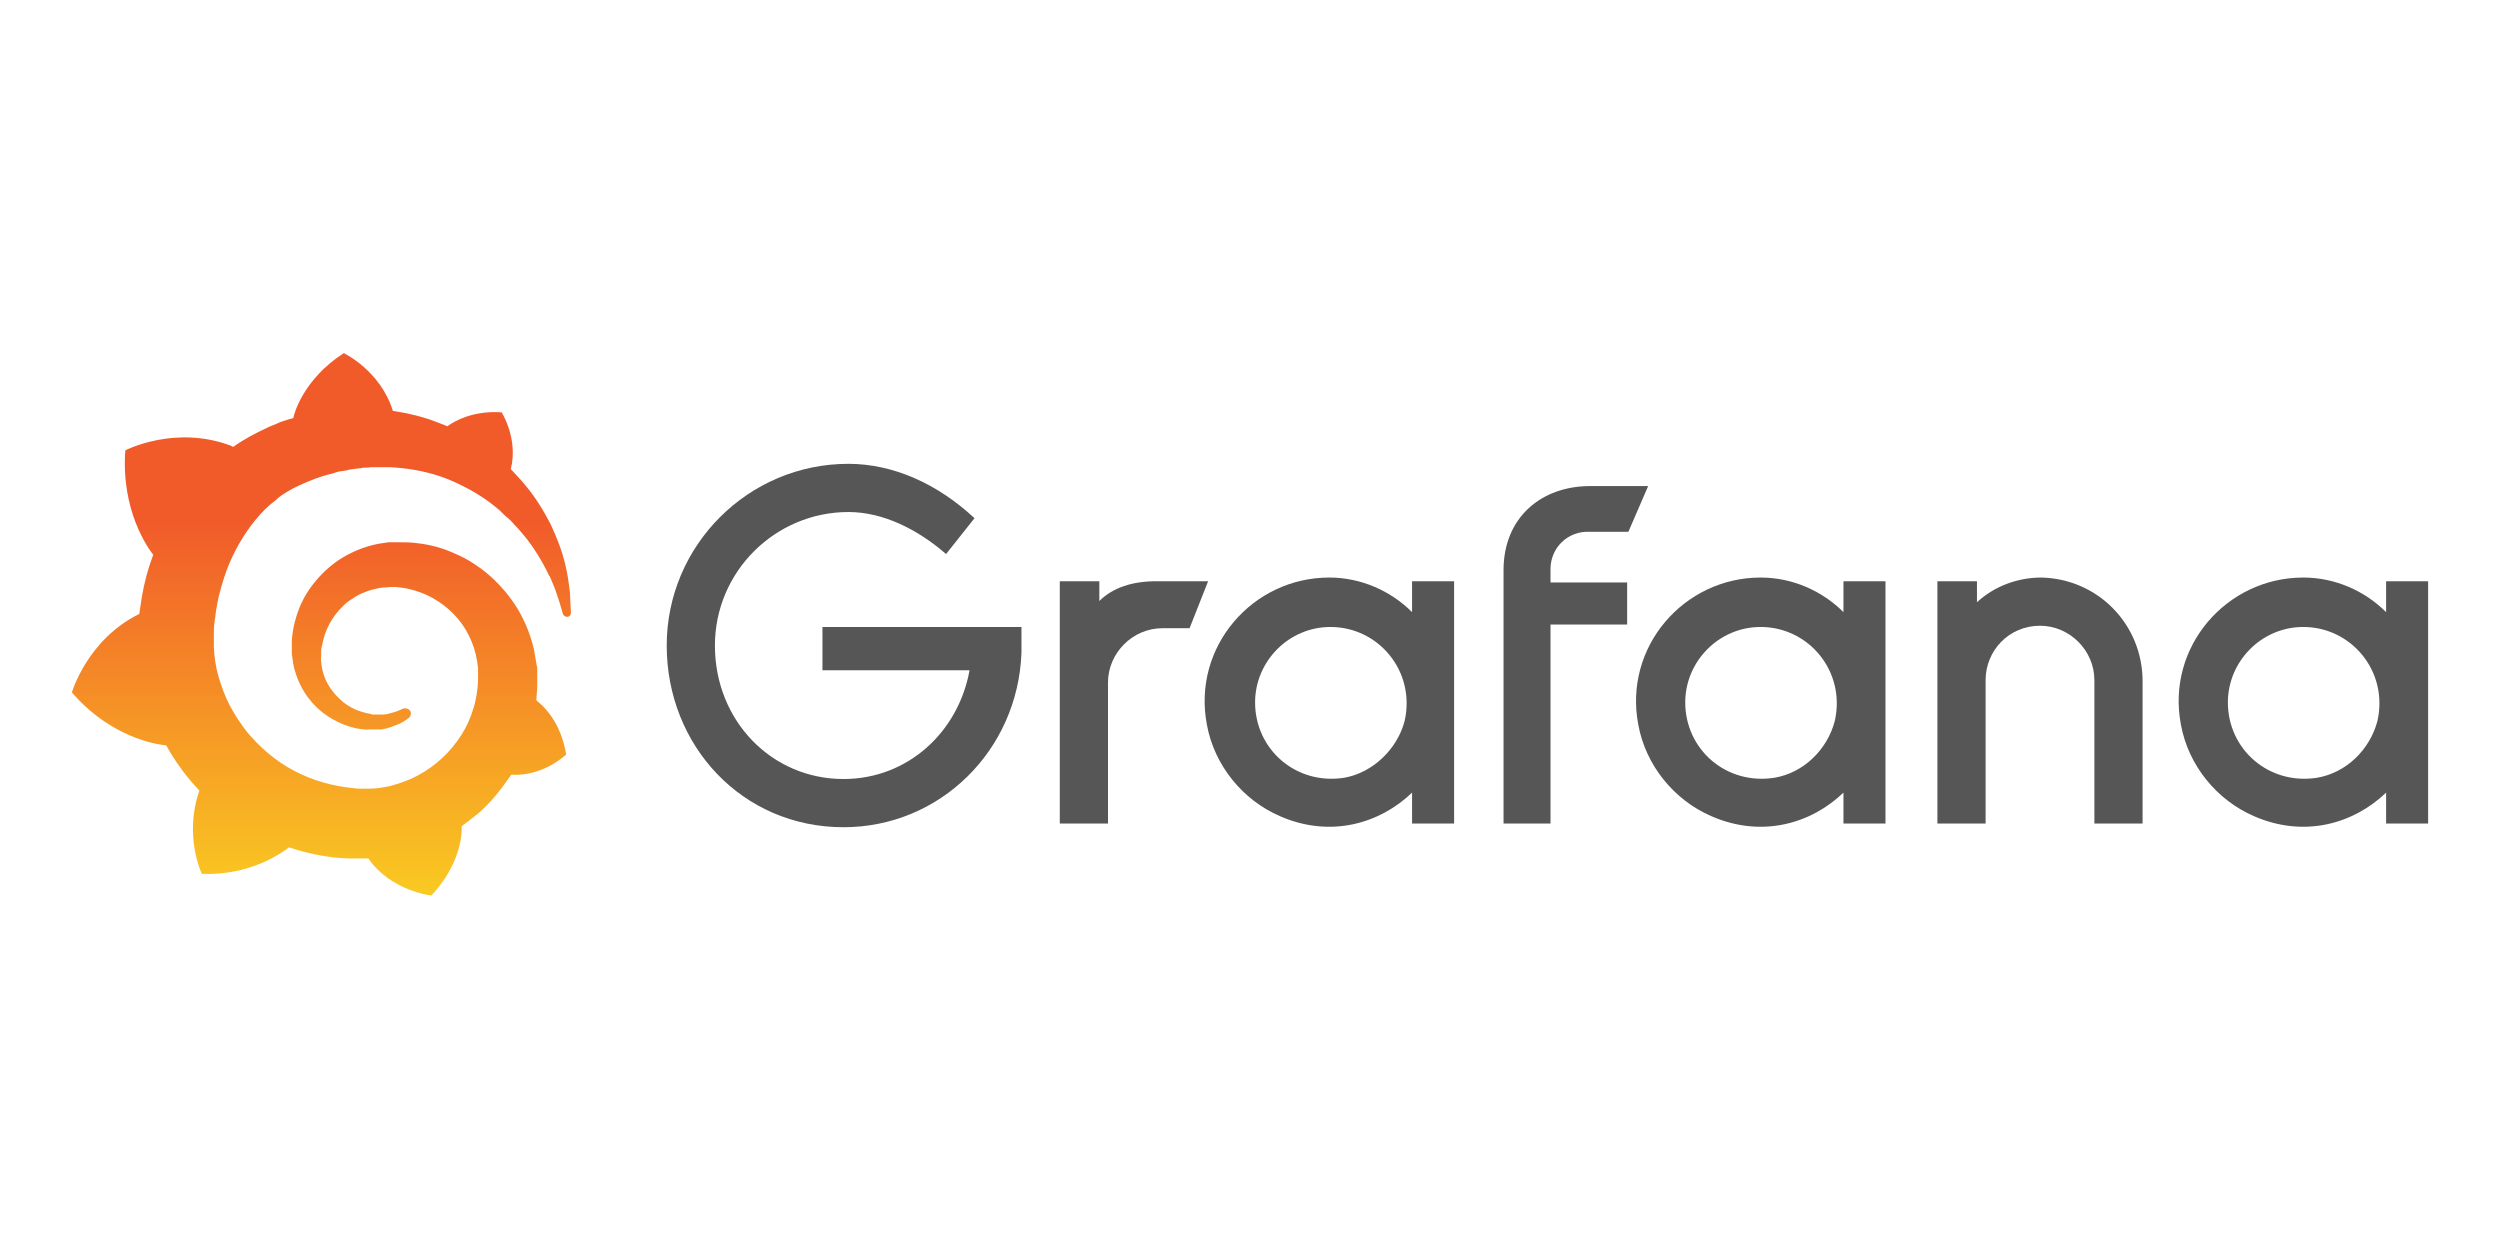
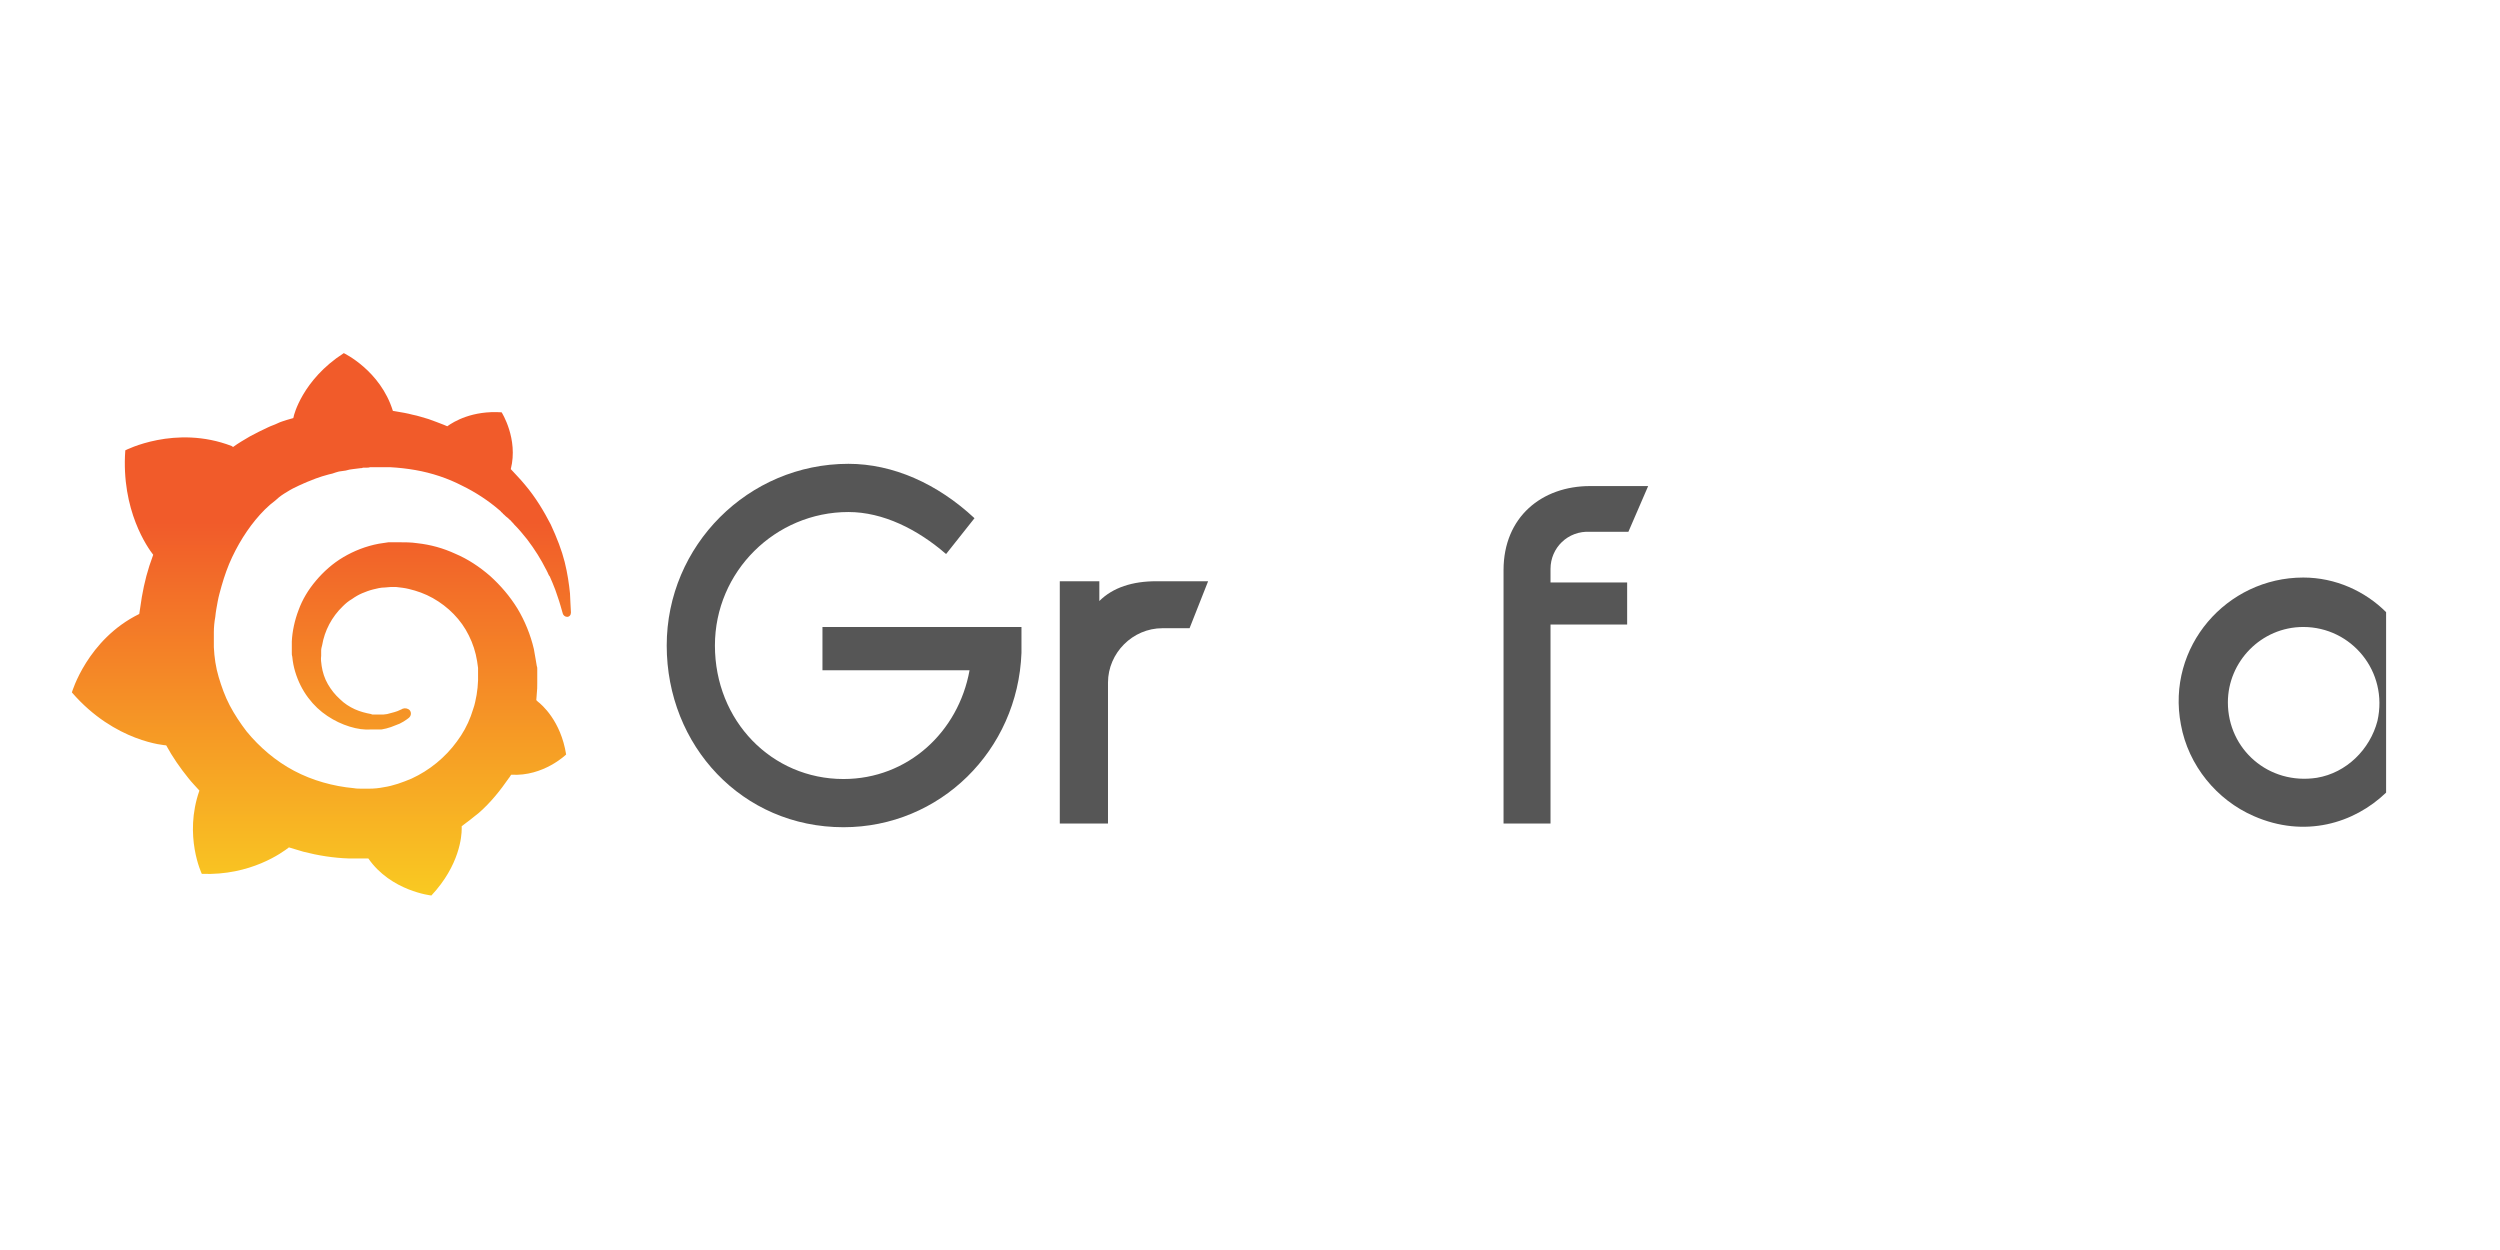
<svg xmlns="http://www.w3.org/2000/svg" width="800" height="400" viewBox="0 0 800 400" fill="none">
  <rect x="0" y="0" width="800" height="400" fill="#333333" stroke="none" />
  <g clip-path="url(#clip0_5669_313878)">
    <rect width="800" height="400" fill="white" />
    <path d="M182.394 189.848C182.086 186.922 181.624 183.534 180.7 179.838C179.776 176.141 178.236 172.137 176.233 167.825C174.077 163.667 171.459 159.201 167.917 155.043C166.531 153.349 164.991 151.809 163.451 150.115C165.915 140.413 160.525 131.942 160.525 131.942C151.131 131.326 145.279 134.868 143.123 136.409C142.815 136.255 142.353 136.101 142.045 135.947C140.505 135.331 138.811 134.714 137.117 134.098C135.423 133.636 133.729 133.02 132.034 132.712C130.34 132.25 128.492 131.942 126.644 131.634C126.336 131.634 126.028 131.48 125.72 131.48C121.716 118.544 110.012 113 110.012 113C96.614 121.624 93.996 133.174 93.996 133.174C93.996 133.174 93.996 133.482 93.842 133.79C93.072 133.944 92.456 134.252 91.686 134.406C90.761 134.714 89.683 135.023 88.76 135.485C87.835 135.947 86.757 136.255 85.833 136.717C83.831 137.641 81.983 138.565 79.981 139.643C78.133 140.721 76.285 141.799 74.591 143.031C74.283 142.877 74.129 142.723 74.129 142.723C56.111 135.793 40.094 144.109 40.094 144.109C38.708 163.359 47.333 175.371 49.027 177.527C48.565 178.759 48.257 179.838 47.795 181.07C46.408 185.382 45.484 189.848 44.868 194.468C44.715 195.084 44.715 195.854 44.56 196.47C27.928 204.632 23 221.572 23 221.572C36.86 237.589 53.185 238.513 53.185 238.513C55.187 242.209 57.651 245.751 60.269 248.985C61.347 250.371 62.579 251.603 63.811 252.989C58.729 267.466 64.581 279.632 64.581 279.632C80.135 280.248 90.299 272.856 92.456 271.162C93.996 271.624 95.536 272.086 97.076 272.548C101.85 273.78 106.778 274.55 111.552 274.704C112.784 274.704 114.016 274.704 115.248 274.704H115.864H116.326H117.096H117.866C125.104 285.176 138.041 286.562 138.041 286.562C147.127 276.86 147.743 267.466 147.743 265.309C147.743 265.309 147.743 265.309 147.743 265.155C147.743 265.001 147.743 264.847 147.743 264.847C147.743 264.693 147.743 264.539 147.743 264.385C149.591 262.999 151.439 261.613 153.287 260.073C156.983 256.839 160.063 252.989 162.835 248.985C163.143 248.677 163.297 248.215 163.605 247.907C173.923 248.523 181.162 241.439 181.162 241.439C179.468 230.659 173.307 225.423 172.075 224.499C172.075 224.499 172.075 224.499 171.921 224.345L171.767 224.191L171.613 224.037C171.613 223.421 171.767 222.805 171.767 222.034C171.921 220.802 171.921 219.724 171.921 218.492V217.568V217.106V216.952C171.921 216.644 171.921 216.798 171.921 216.644V215.874V214.95C171.921 214.642 171.921 214.334 171.921 214.026C171.921 213.718 171.921 213.41 171.767 213.102L171.613 212.178L171.459 211.254C171.305 210.022 170.997 208.944 170.843 207.712C169.765 203.092 167.917 198.626 165.607 194.776C163.143 190.772 160.217 187.384 156.829 184.304C153.441 181.378 149.745 178.913 145.741 177.219C141.737 175.371 137.733 174.293 133.575 173.831C131.572 173.523 129.416 173.523 127.414 173.523H126.644H126.49H126.182H125.874H125.104C124.796 173.523 124.488 173.523 124.334 173.523C123.256 173.677 122.178 173.831 121.254 173.985C117.096 174.755 113.246 176.295 109.858 178.297C106.47 180.3 103.544 182.918 101.08 185.844C98.616 188.77 96.768 191.85 95.536 195.238C94.304 198.472 93.534 202.014 93.38 205.248C93.38 206.018 93.38 206.942 93.38 207.712C93.38 207.866 93.38 208.174 93.38 208.328V208.944C93.38 209.406 93.38 209.714 93.534 210.176C93.688 211.87 93.996 213.41 94.458 214.95C95.382 218.03 96.768 220.802 98.616 223.267C100.464 225.731 102.466 227.579 104.776 229.119C107.086 230.659 109.396 231.737 111.86 232.507C114.324 233.277 116.634 233.585 118.79 233.431C119.098 233.431 119.406 233.431 119.56 233.431C119.714 233.431 119.868 233.431 120.022 233.431C120.176 233.431 120.33 233.431 120.484 233.431C120.792 233.431 120.946 233.431 121.254 233.431H121.408H121.562C121.716 233.431 121.87 233.431 122.024 233.431C122.332 233.431 122.64 233.277 122.794 233.277C123.102 233.277 123.256 233.123 123.564 233.123C124.026 232.969 124.642 232.815 125.104 232.661C126.028 232.353 126.952 231.891 127.876 231.583C128.8 231.121 129.57 230.659 130.186 230.197C130.34 230.043 130.648 229.889 130.802 229.735C131.572 229.119 131.726 228.041 131.11 227.271C130.494 226.655 129.57 226.501 128.8 226.809C128.646 226.963 128.492 226.963 128.184 227.117C127.568 227.425 126.798 227.733 126.182 227.887C125.412 228.041 124.642 228.349 123.872 228.503C123.41 228.503 123.102 228.657 122.64 228.657C122.486 228.657 122.178 228.657 122.024 228.657C121.87 228.657 121.562 228.657 121.408 228.657C121.254 228.657 120.946 228.657 120.792 228.657C120.484 228.657 120.33 228.657 120.022 228.657H119.868H119.714C119.56 228.657 119.56 228.657 119.406 228.657C119.252 228.657 118.944 228.657 118.79 228.503C117.096 228.195 115.248 227.733 113.554 226.963C111.86 226.193 110.166 225.115 108.78 223.729C107.24 222.342 106.008 220.802 104.93 218.954C103.852 217.106 103.236 215.104 102.928 213.102C102.774 212.024 102.62 210.946 102.774 209.868C102.774 209.56 102.774 209.252 102.774 208.944V208.79V208.636C102.774 208.482 102.774 208.328 102.774 208.174C102.774 207.558 102.928 207.096 103.082 206.48C103.852 201.86 106.162 197.394 109.704 194.006C110.628 193.082 111.552 192.312 112.63 191.696C113.708 190.926 114.786 190.31 115.864 189.848C116.942 189.386 118.174 188.924 119.406 188.616C120.638 188.308 121.87 188 123.102 188C123.718 188 124.334 187.846 124.95 187.846C125.104 187.846 125.258 187.846 125.412 187.846H125.874H126.182H126.336H126.798C128.184 188 129.57 188.154 130.802 188.462C133.421 189.078 136.039 190.002 138.503 191.388C143.431 194.16 147.589 198.318 150.053 203.4C151.285 205.864 152.209 208.636 152.671 211.562C152.825 212.332 152.825 212.948 152.979 213.718V214.18V214.642C152.979 214.796 152.979 214.95 152.979 215.104C152.979 215.258 152.979 215.412 152.979 215.566V216.028V216.49C152.979 216.798 152.979 217.414 152.979 217.722C152.979 218.492 152.825 219.262 152.825 220.032C152.671 220.802 152.671 221.572 152.517 222.342C152.363 223.113 152.209 223.883 152.055 224.653C151.747 226.193 151.131 227.579 150.669 229.119C149.591 232.045 148.051 234.817 146.203 237.281C142.507 242.363 137.425 246.521 131.726 249.139C128.8 250.371 125.874 251.449 122.794 251.911C121.254 252.219 119.714 252.373 118.174 252.373H117.866H117.558H117.096H116.326H115.864H115.71C114.94 252.373 114.016 252.373 113.246 252.219C109.858 251.911 106.624 251.295 103.39 250.371C100.156 249.447 97.076 248.215 94.15 246.675C88.297 243.595 83.061 239.129 78.903 234.047C76.901 231.429 75.053 228.657 73.513 225.731C71.973 222.804 70.895 219.724 69.971 216.644C69.047 213.564 68.585 210.33 68.431 207.096V206.48V206.326V206.172V205.864V205.402V205.248V205.094V204.786V204.016V203.862V203.554C68.431 203.092 68.431 202.784 68.431 202.322C68.431 200.782 68.585 199.088 68.893 197.394C69.047 195.7 69.355 194.16 69.663 192.466C69.971 190.772 70.433 189.232 70.895 187.538C71.819 184.304 72.897 181.224 74.283 178.297C77.055 172.445 80.597 167.209 84.755 163.051C85.833 161.973 86.912 161.049 88.144 160.125C88.606 159.663 89.683 158.739 90.915 157.969C92.148 157.199 93.38 156.429 94.766 155.813C95.382 155.505 95.998 155.197 96.768 154.889C97.076 154.735 97.384 154.581 97.846 154.427C98.154 154.273 98.462 154.119 98.924 153.965C100.31 153.349 101.696 152.887 103.082 152.425C103.39 152.271 103.852 152.271 104.16 152.117C104.468 151.963 104.93 151.963 105.238 151.809C106.008 151.655 106.624 151.501 107.394 151.193C107.702 151.039 108.164 151.039 108.472 150.885C108.78 150.885 109.242 150.731 109.55 150.731C109.858 150.731 110.32 150.577 110.628 150.577L111.244 150.423L111.86 150.269C112.168 150.269 112.63 150.115 112.938 150.115C113.4 150.115 113.708 149.961 114.17 149.961C114.478 149.961 115.094 149.807 115.402 149.807C115.71 149.807 115.864 149.807 116.172 149.653H116.634H116.942H117.25C117.712 149.653 118.02 149.653 118.482 149.499H119.098H119.252H119.56C119.868 149.499 120.33 149.499 120.638 149.499C122.024 149.499 123.41 149.499 124.796 149.499C127.568 149.653 130.34 149.961 132.958 150.423C138.195 151.347 143.277 153.041 147.743 155.351C152.209 157.507 156.367 160.279 159.755 163.205C159.909 163.359 160.217 163.513 160.371 163.821C160.525 163.975 160.833 164.129 160.987 164.437C161.449 164.745 161.757 165.207 162.219 165.515C162.681 165.823 162.989 166.285 163.451 166.593C163.759 167.055 164.221 167.363 164.529 167.825C166.069 169.365 167.455 171.059 168.687 172.599C171.151 175.833 173.153 179.068 174.693 182.148C174.847 182.302 174.847 182.456 175.001 182.764C175.155 182.918 175.155 183.072 175.309 183.38C175.463 183.688 175.617 184.15 175.925 184.458C176.079 184.766 176.233 185.228 176.387 185.536C176.541 185.844 176.695 186.306 176.849 186.614C177.465 188 177.928 189.386 178.39 190.772C179.16 192.928 179.622 194.776 180.084 196.316C180.238 196.932 180.854 197.394 181.47 197.394C182.24 197.394 182.702 196.778 182.702 196.008C182.548 194.16 182.548 192.158 182.394 189.848Z" fill="url(#paint0_linear_5669_313878)" />
    <path d="M326.87 208.939C325.684 240.187 300.764 264.711 269.912 264.711C237.477 264.711 213.349 238.605 213.349 206.566C213.349 174.527 239.455 148.421 271.494 148.421C285.734 148.421 299.973 154.75 311.84 165.825L302.742 177.296C293.644 169.385 282.569 163.847 271.494 163.847C248.157 163.847 228.775 182.833 228.775 206.566C228.775 230.694 246.97 249.285 269.912 249.285C290.48 249.285 306.697 234.254 310.257 214.477H263.187V200.633H326.87V208.939Z" fill="#565656" />
    <path d="M380.663 201.029H371.961C362.468 201.029 354.557 208.94 354.557 218.433V263.525H339.131V185.998H351.788V192.327C356.139 187.976 362.468 185.998 369.983 185.998H386.596L380.663 201.029Z" fill="#565656" />
-     <path d="M465.311 263.526H451.863V253.637C441.578 263.526 425.757 268.273 409.539 261.153C397.673 256.011 388.575 244.935 386.202 231.882C381.455 206.963 400.837 184.812 425.361 184.812C435.645 184.812 445.138 189.163 451.863 195.888V185.999H465.311V263.526ZM449.489 230.696C453.049 214.874 441.183 200.634 425.757 200.634C412.308 200.634 401.628 211.709 401.628 224.762C401.628 239.793 414.681 251.264 430.108 248.891C439.205 247.309 447.116 239.793 449.489 230.696Z" fill="#565656" />
    <path d="M496.165 182.042V186.393H520.688V199.842H496.165V263.524H481.134V182.438C481.134 165.429 493.396 155.54 508.822 155.54H527.413L521.084 170.176H508.822C501.702 169.78 496.165 175.318 496.165 182.042Z" fill="#565656" />
-     <path d="M602.96 263.526H589.907V253.637C579.623 263.526 563.801 268.273 547.584 261.153C535.718 256.011 526.62 244.935 524.247 231.882C519.5 206.963 538.882 184.812 563.406 184.812C573.69 184.812 583.183 189.163 589.907 195.888V185.999H603.356V263.526H602.96ZM587.139 230.696C590.699 214.874 578.832 200.634 563.406 200.634C549.957 200.634 539.278 211.709 539.278 224.762C539.278 239.793 552.331 251.264 567.757 248.891C577.25 247.309 584.765 239.793 587.139 230.696Z" fill="#565656" />
-     <path d="M685.629 218.038V263.526H670.203V217.643C670.203 208.15 662.292 200.239 652.799 200.239C642.91 200.239 635.395 208.15 635.395 217.643V263.526H619.969V185.999H632.626V192.723C638.164 187.581 645.679 184.812 653.195 184.812C671.39 185.208 685.629 199.843 685.629 218.038Z" fill="#565656" />
-     <path d="M776.604 263.526H763.551V253.637C753.267 263.526 737.445 268.273 721.228 261.153C709.361 256.011 700.264 244.935 697.89 231.882C693.144 206.963 712.526 184.812 737.049 184.812C747.334 184.812 756.827 189.163 763.551 195.888V185.999H777V263.526H776.604ZM760.782 230.696C764.342 214.874 752.476 200.634 737.049 200.634C723.601 200.634 712.921 211.709 712.921 224.762C712.921 239.793 725.974 251.264 741.4 248.891C750.894 247.309 758.409 239.793 760.782 230.696Z" fill="#565656" />
+     <path d="M776.604 263.526H763.551V253.637C753.267 263.526 737.445 268.273 721.228 261.153C709.361 256.011 700.264 244.935 697.89 231.882C693.144 206.963 712.526 184.812 737.049 184.812C747.334 184.812 756.827 189.163 763.551 195.888V185.999V263.526H776.604ZM760.782 230.696C764.342 214.874 752.476 200.634 737.049 200.634C723.601 200.634 712.921 211.709 712.921 224.762C712.921 239.793 725.974 251.264 741.4 248.891C750.894 247.309 758.409 239.793 760.782 230.696Z" fill="#565656" />
  </g>
  <defs>
    <linearGradient id="paint0_linear_5669_313878" x1="102.851" y1="325.695" x2="102.851" y2="167.299" gradientUnits="userSpaceOnUse">
      <stop stop-color="#FCEE1F" />
      <stop offset="1" stop-color="#F15B2A" />
    </linearGradient>
    <clipPath id="clip0_5669_313878">
      <rect width="800" height="400" fill="white" />
    </clipPath>
  </defs>
</svg>